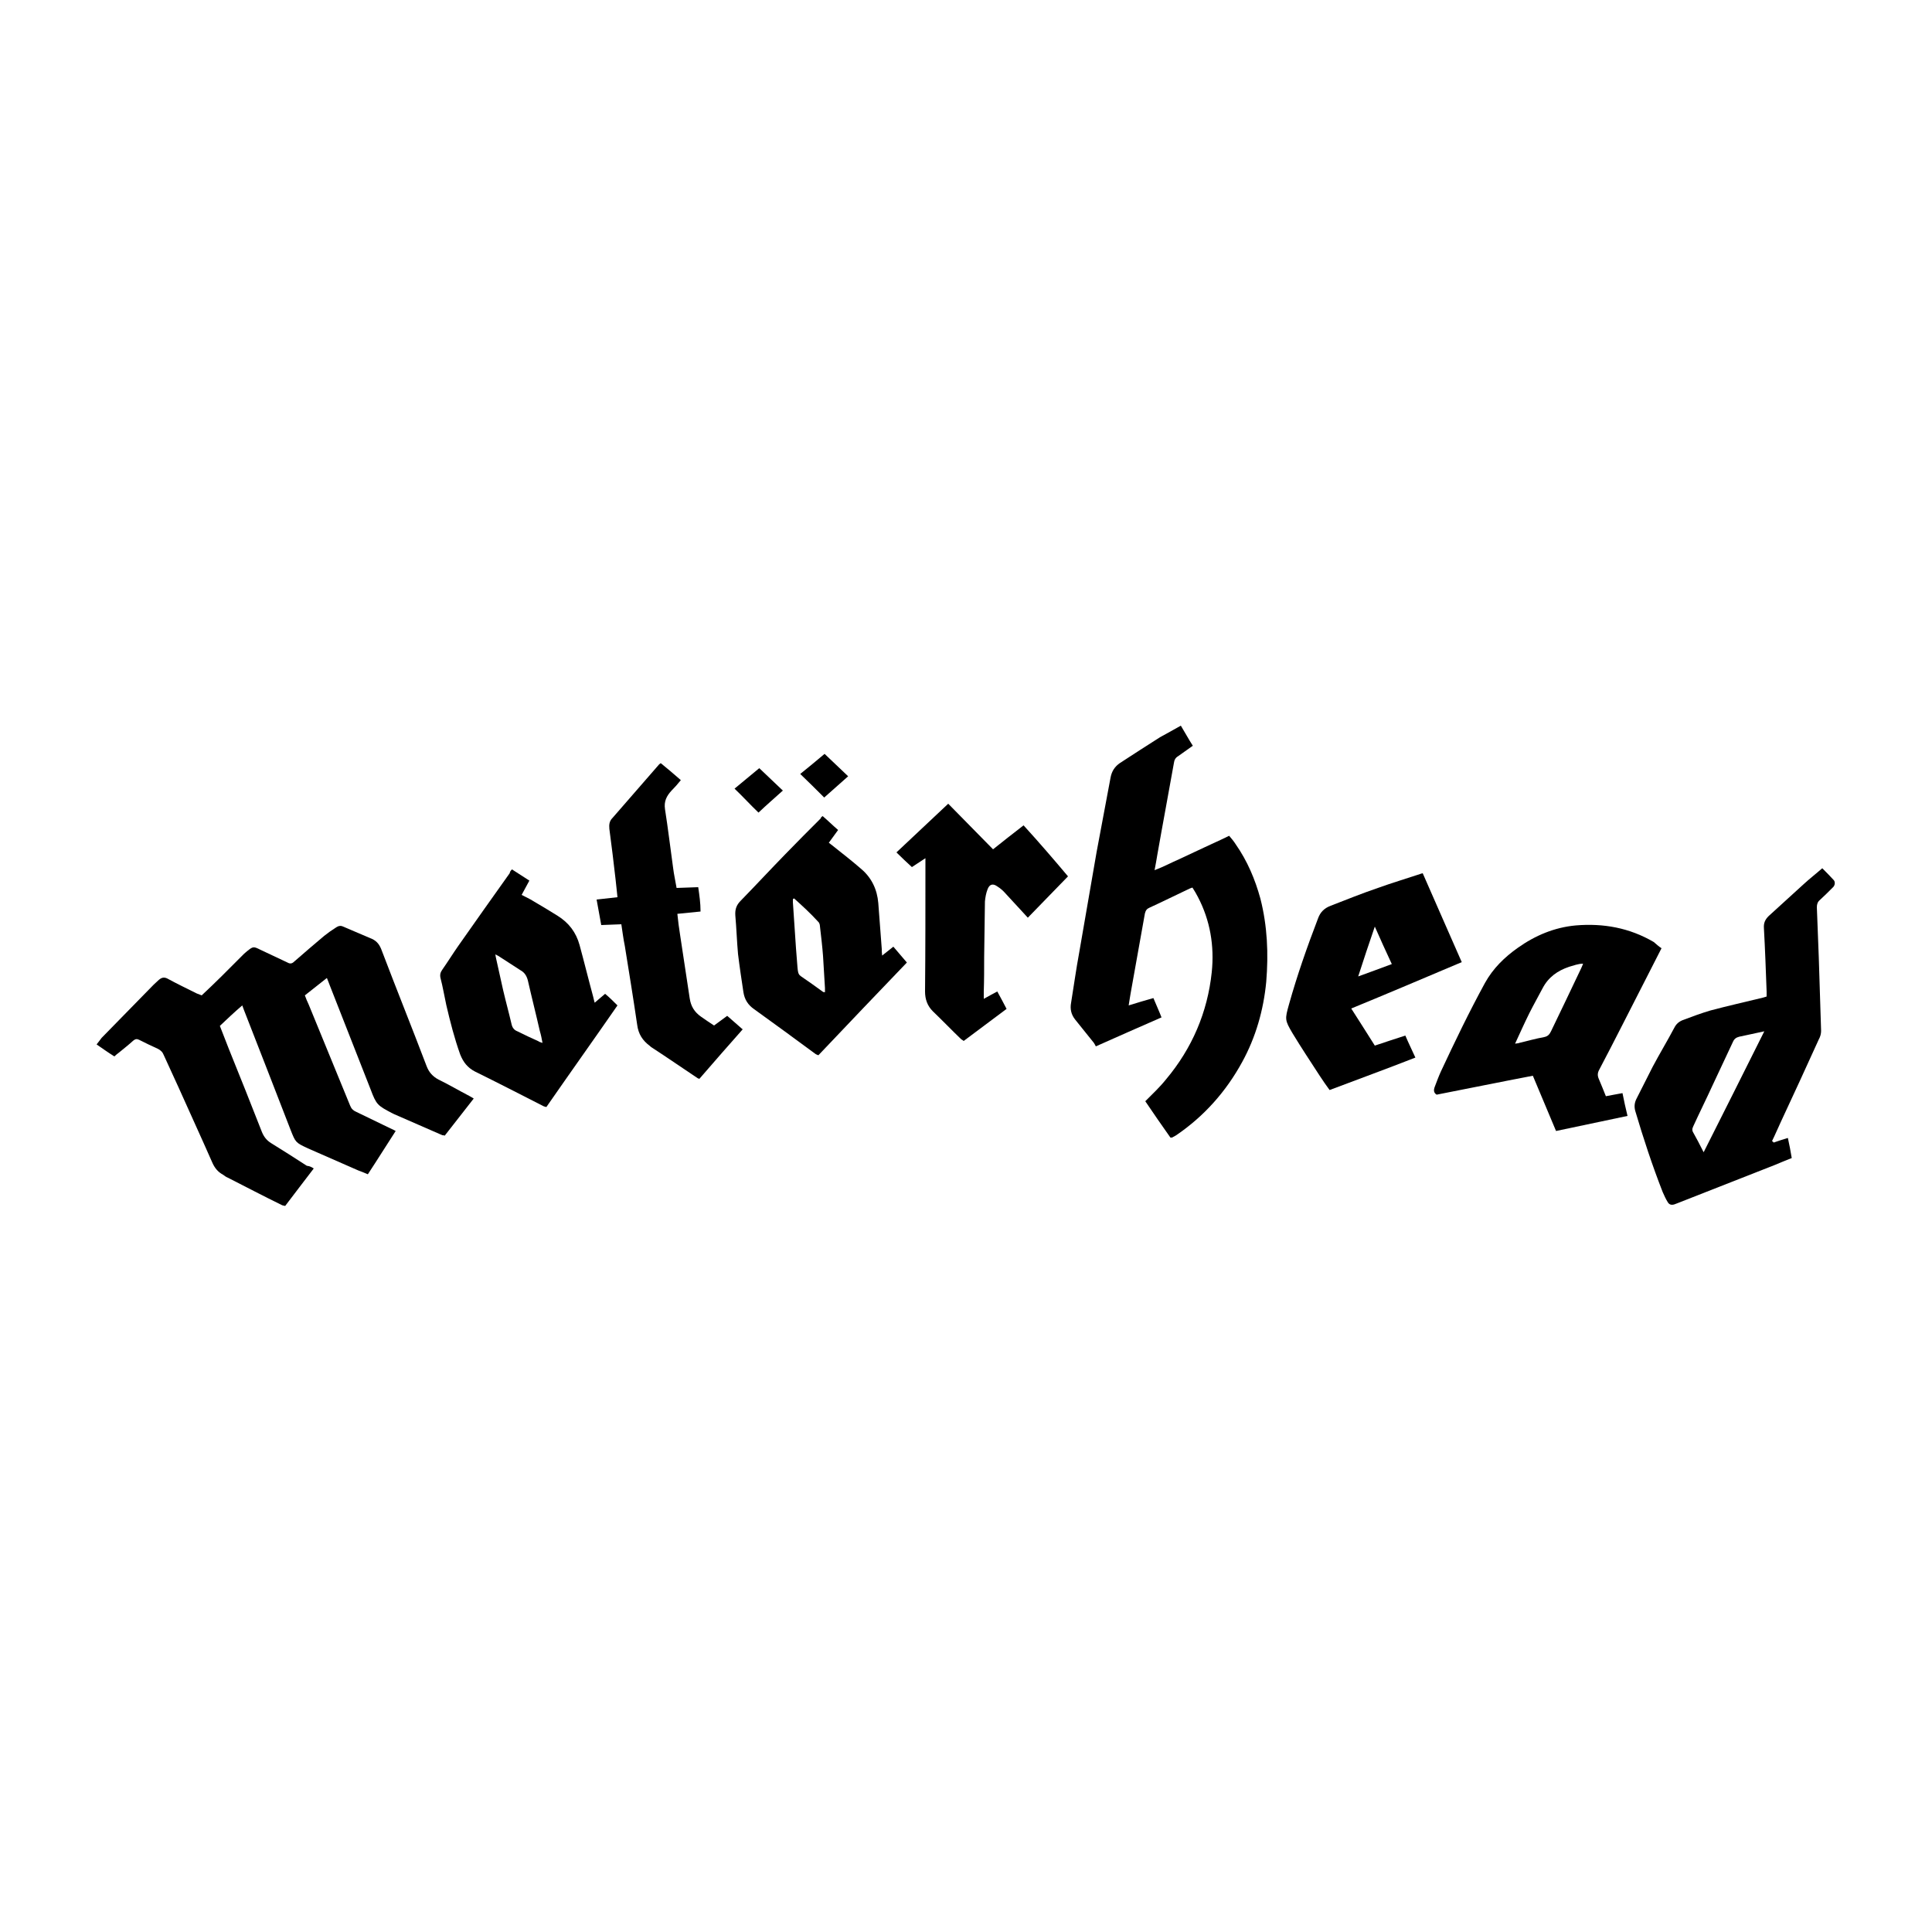
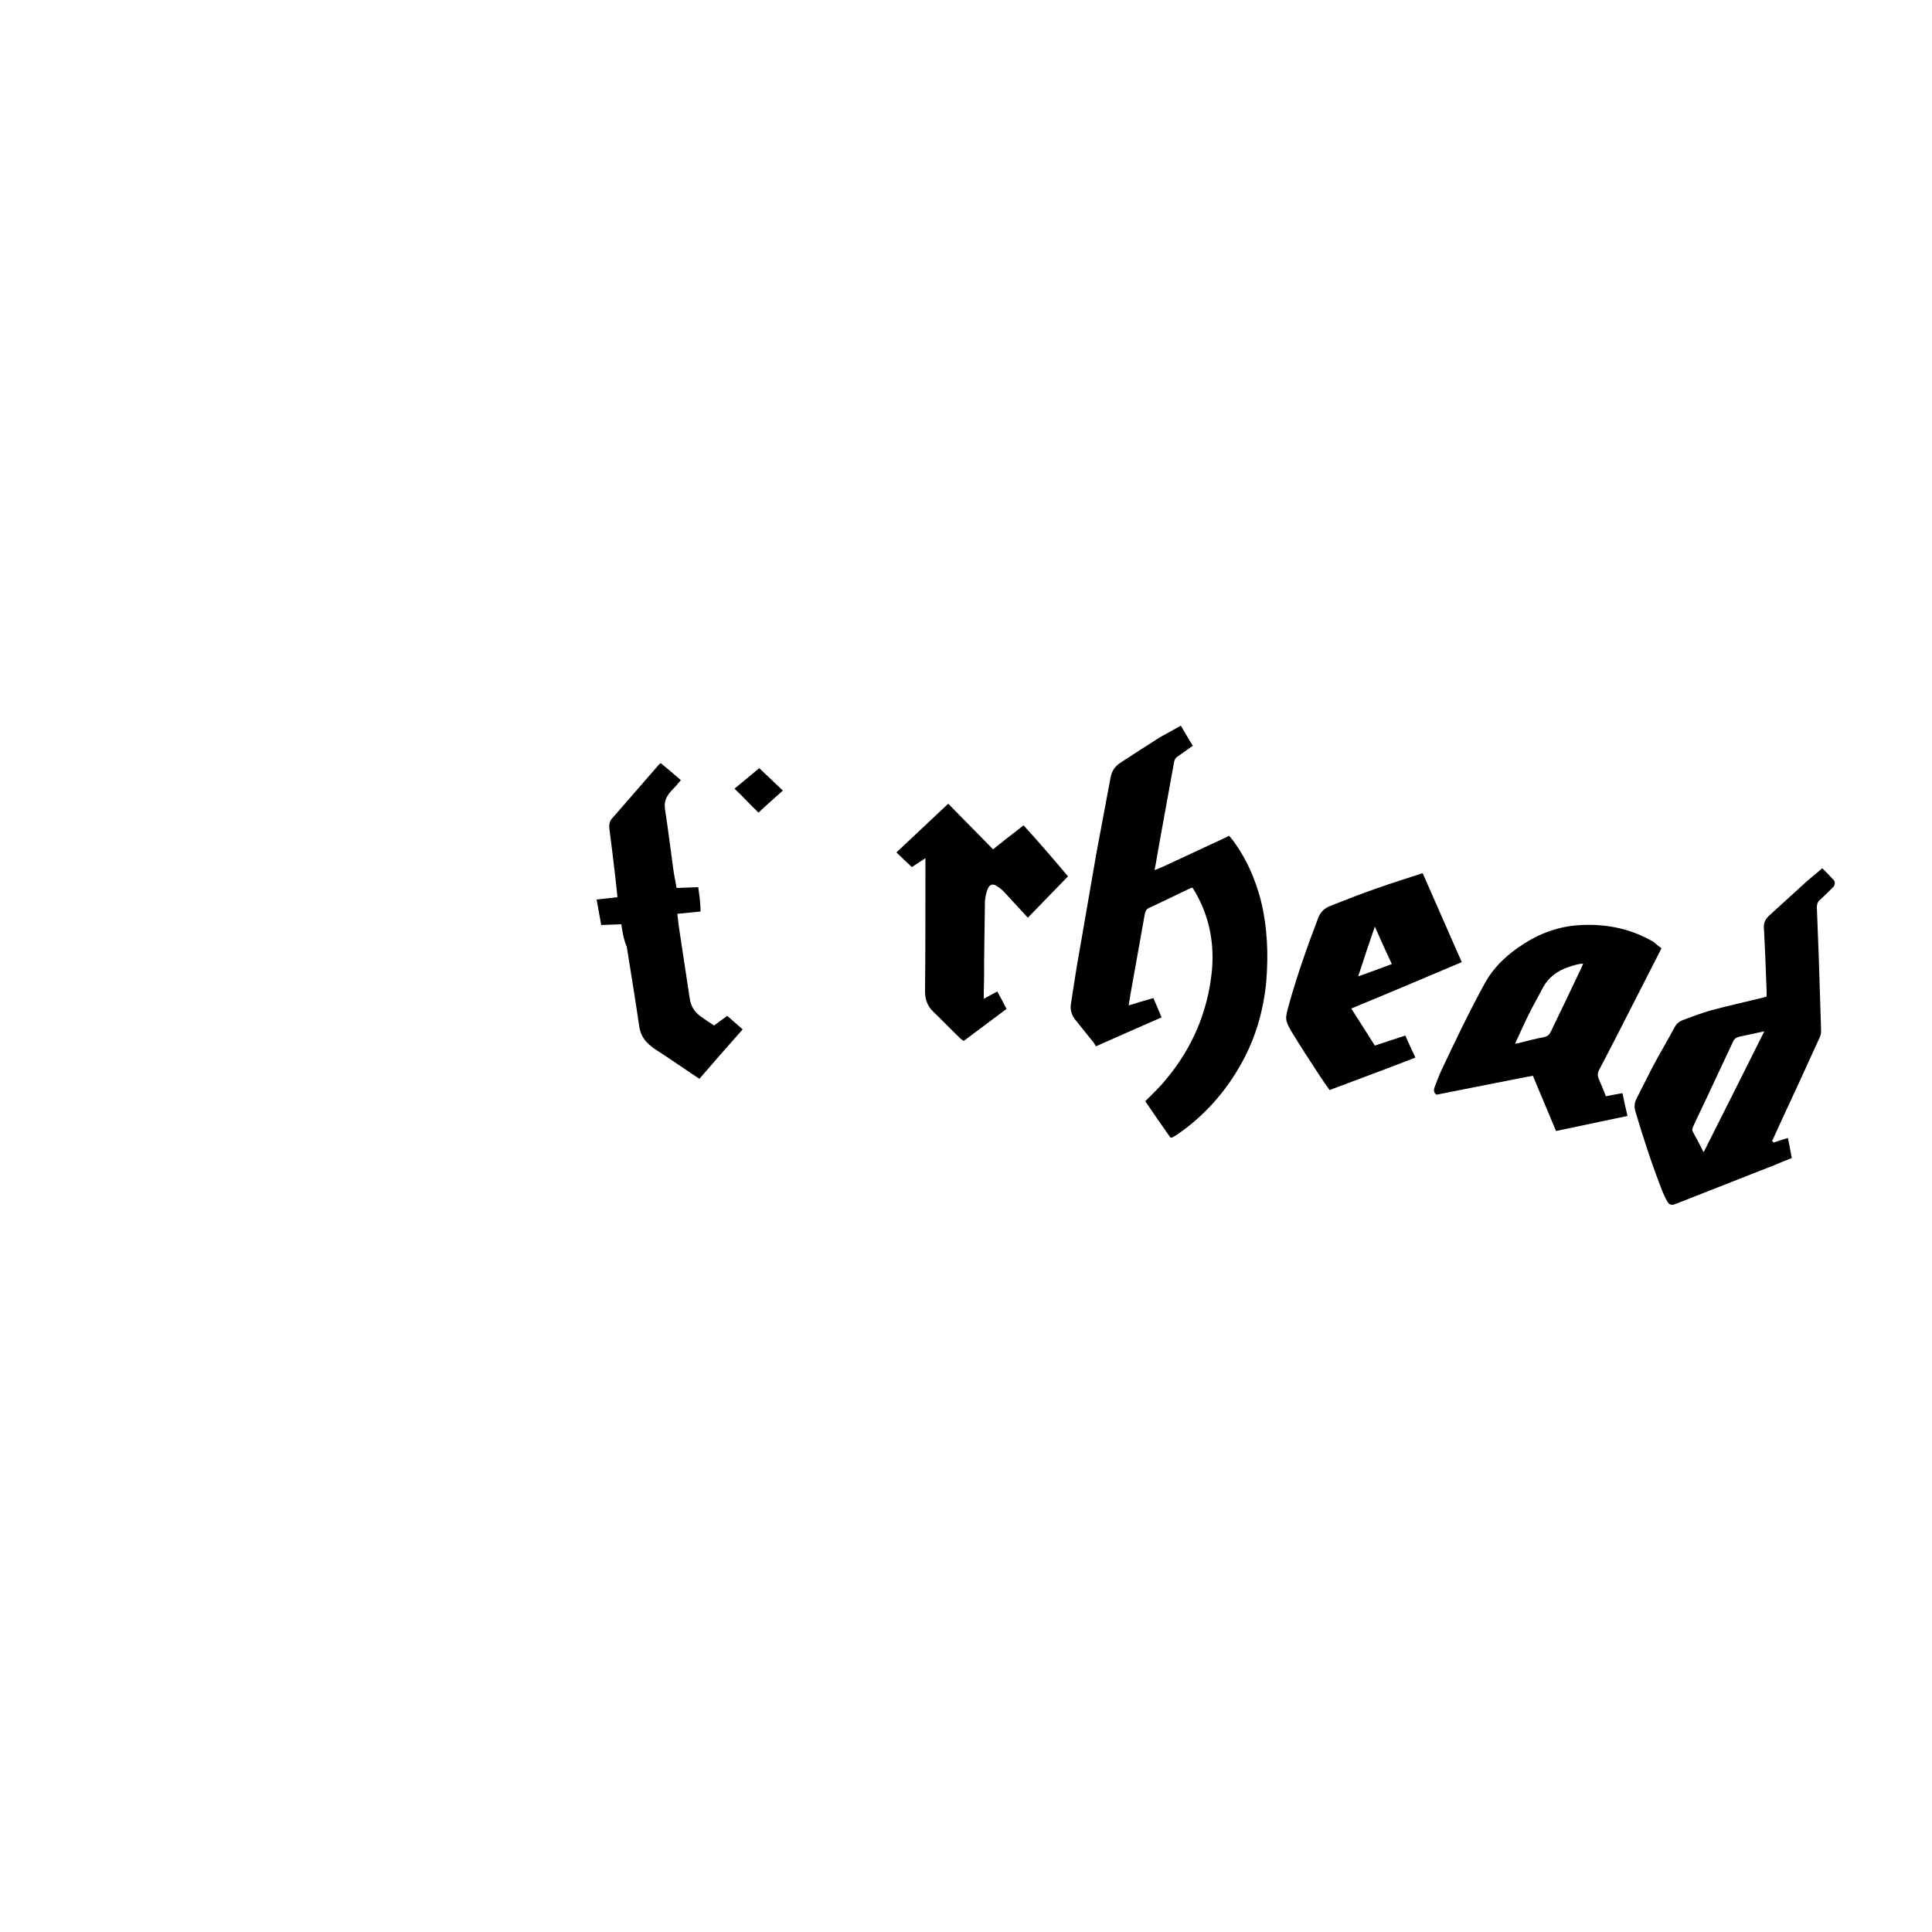
<svg xmlns="http://www.w3.org/2000/svg" version="1.1" id="Calque_1" x="0px" y="0px" viewBox="0 0 500 500" style="enable-background:new 0 0 500 500;" xml:space="preserve">
  <style type="text/css">
	.st0{stroke:#000000;stroke-width:4;stroke-linecap:round;stroke-linejoin:round;stroke-miterlimit:10;}
	.st1{fill:#070707;}
	.st2{fill:#FFFFFF;}
</style>
  <g>
-     <path d="M81.2,302.4c-2.5,3.3-5,6.5-7.4,9.7c-0.3-0.1-0.6-0.1-0.8-0.2c-4.7-2.3-9.3-4.7-14-7.1c-0.5-0.2-0.9-0.5-1.3-0.8   c-1.3-0.7-2.1-1.7-2.7-3c-2.9-6.6-5.9-13.1-8.8-19.6c-1.3-2.8-2.5-5.5-3.8-8.3c-0.3-0.8-0.8-1.3-1.6-1.7c-1.6-0.7-3.2-1.5-4.8-2.3   c-0.6-0.3-1-0.2-1.5,0.2c-1.2,1.1-2.5,2.1-3.7,3.1c-0.4,0.3-0.8,0.6-1.2,1c-1.6-1-3-2-4.6-3.1c0.5-0.6,0.9-1.2,1.3-1.7   c4.5-4.6,9-9.2,13.5-13.8c0.4-0.4,0.9-0.8,1.3-1.2c0.8-0.7,1.5-0.8,2.5-0.2c2.4,1.3,4.9,2.5,7.3,3.7c0.5,0.2,1,0.4,1.3,0.5   c1.9-1.8,3.6-3.4,5.3-5.1c1.9-1.9,3.8-3.8,5.7-5.7c0.2-0.2,0.5-0.4,0.7-0.6c1.6-1.3,1.7-1.3,3.5-0.4c2.3,1.1,4.7,2.2,7,3.3   c0.7,0.4,1.2,0.3,1.8-0.3c2.5-2.2,5.1-4.4,7.7-6.6c1-0.8,2-1.5,3.1-2.2c0.6-0.4,1.2-0.5,1.8-0.2c2.5,1.1,5,2.1,7.5,3.2   c1.3,0.6,2,1.6,2.5,3c3.8,10,7.8,19.9,11.6,29.9c0.6,1.6,1.6,2.7,3.1,3.5c2.7,1.3,5.2,2.8,7.9,4.2c0.4,0.2,0.7,0.4,1.2,0.7   c-2.5,3.2-5,6.4-7.5,9.6c-0.2-0.1-0.4-0.1-0.6-0.1c-4.2-1.8-8.4-3.7-12.6-5.5c-0.1-0.1-0.2-0.1-0.4-0.2c-3.8-2-4.1-2.2-5.6-6.2   c-3.5-9-7.1-18-10.6-27c-0.2-0.5-0.4-1.1-0.7-1.8c-1.9,1.5-3.8,3-5.7,4.5c0.3,0.8,0.6,1.6,1,2.4c3.6,8.7,7.1,17.4,10.7,26.1   c0.3,0.8,0.8,1.3,1.5,1.6c3.1,1.5,6.2,3,9.3,4.5c0.3,0.1,0.6,0.3,1,0.5c-2.4,3.7-4.7,7.4-7.2,11.2c-0.9-0.4-1.7-0.7-2.5-1   c-4.3-1.9-8.7-3.8-13-5.7c-3.2-1.5-3.2-1.5-4.5-4.8c-4-10.4-8.1-20.8-12.1-31.1c-0.1-0.3-0.2-0.6-0.4-1.1c-2,1.7-3.9,3.5-5.8,5.3   c0.8,2,1.5,3.9,2.3,5.9c2.9,7.2,5.8,14.4,8.6,21.6c0.5,1.2,1.2,2.1,2.3,2.8c3.1,1.9,6.2,3.9,9.3,5.9   C80.3,301.8,80.7,302.1,81.2,302.4z" />
    <path d="M305.6,187.8c1.1,1.8,2,3.5,3.1,5.2c-1.3,0.9-2.5,1.8-3.8,2.7c-0.7,0.4-1,1-1.1,1.8c-1.4,7.9-2.9,15.8-4.3,23.8   c-0.2,1.2-0.4,2.4-0.7,3.9c2.4-0.9,4.4-2,6.5-2.9c2.1-1,4.3-2,6.4-3c2.1-1,4.2-1.9,6.4-3c0.6,0.7,1.2,1.4,1.7,2.2   c3,4.3,5,9,6.4,14.1c1.8,7.1,2.1,14.2,1.5,21.5c-0.7,7.3-2.7,14.3-6.2,20.7c-4.2,7.7-9.9,14.1-17.1,19c-0.3,0.2-0.7,0.4-1.1,0.6   c-0.1,0-0.2,0-0.4,0c-2.2-3.1-4.4-6.3-6.5-9.4c1.9-1.9,3.8-3.7,5.4-5.7c6.7-8,10.7-17.3,11.8-27.7c0.7-6.8-0.4-13.4-3.6-19.5   c-0.4-0.8-0.9-1.6-1.4-2.4c-0.3,0.1-0.6,0.2-0.8,0.3c-3.4,1.6-6.8,3.3-10.3,4.9c-0.7,0.3-1,0.7-1.2,1.5c-1.2,6.9-2.5,13.8-3.7,20.7   c-0.2,1-0.3,2-0.5,3.1c2.2-0.7,4.3-1.3,6.4-1.9c0.7,1.7,1.4,3.2,2.1,5c-5.7,2.5-11.2,4.9-17,7.5c-0.1-0.2-0.3-0.6-0.5-0.9   c-1.6-2-3.2-4-4.9-6.1c-1-1.3-1.3-2.7-1-4.3c0.7-4.3,1.3-8.7,2.1-13c1.5-8.7,3-17.3,4.5-26c1.2-6.4,2.4-12.8,3.6-19.2   c0.3-1.7,1.1-2.9,2.4-3.8c3.4-2.2,6.9-4.5,10.4-6.7C301.8,189.9,303.7,188.9,305.6,187.8z" />
    <path d="M459,295.7c1.2-0.4,2.3-0.8,3.7-1.2c0.4,1.8,0.7,3.4,1,5.2c-1.5,0.6-3,1.2-4.4,1.8c-8.4,3.3-16.8,6.6-25.2,9.9   c-0.3,0.1-0.5,0.2-0.8,0.3c-0.7,0.2-1.3,0.1-1.7-0.6c-0.5-0.8-0.9-1.7-1.3-2.6c-2.7-6.9-5-13.9-7.1-21c-0.3-1.1-0.2-2.1,0.3-3.1   c1.4-2.8,2.8-5.5,4.2-8.3c1.8-3.4,3.8-6.7,5.6-10.1c0.5-1,1.2-1.6,2.2-2c2.4-0.9,4.8-1.8,7.2-2.5c4.5-1.2,9-2.2,13.5-3.3   c0.3-0.1,0.6-0.2,1-0.3c0-0.4,0-0.8,0-1.3c-0.2-5.5-0.4-10.9-0.7-16.4c-0.1-1.3,0.3-2.2,1.2-3.1c3-2.7,6-5.5,9-8.2   c1.5-1.4,3.2-2.7,4.9-4.2c1,1,2,2,3,3.1c0.4,0.5,0.3,1.4-0.3,1.9c-1.1,1.1-2.2,2.2-3.3,3.2c-0.6,0.5-0.8,1.1-0.8,1.9   c0.2,4.3,0.3,8.7,0.5,13c0.2,6.3,0.4,12.7,0.6,19c0,0.7-0.2,1.5-0.6,2.2c-3.2,7.1-6.5,14.2-9.8,21.3c-0.8,1.7-1.5,3.4-2.3,5   C458.9,295.5,459,295.6,459,295.7z M440.9,298.2c5.3-10.5,10.4-20.7,15.7-31.3c-2.4,0.5-4.5,1-6.5,1.4c-0.8,0.2-1.3,0.6-1.6,1.3   c-1.8,3.8-3.5,7.5-5.3,11.3c-1.6,3.5-3.3,6.9-4.9,10.4c-0.2,0.5-0.5,0.9-0.2,1.6C439,294.5,439.9,296.2,440.9,298.2z" />
    <path d="M430,245.4c-1.7,3.4-3.4,6.6-5,9.8c-3.7,7.2-7.3,14.4-11.1,21.6c-0.5,0.9-0.5,1.6-0.1,2.5c0.6,1.4,1.2,2.9,1.8,4.4   c1.4-0.3,2.8-0.5,4.3-0.8c0.4,2,0.8,3.9,1.3,5.9c-6.2,1.3-12.3,2.6-18.5,3.9c-2-4.8-4-9.5-6-14.3c-8.4,1.6-16.7,3.3-24.9,4.9   c-0.8-0.5-0.8-1.2-0.5-2c0.5-1.3,1-2.7,1.6-4c3.6-7.7,7.3-15.4,11.4-22.9c2.1-3.8,5.1-6.7,8.5-9.1c4.5-3.2,9.5-5.3,15-5.8   c7.1-0.6,13.9,0.6,20.2,4.3C428.6,244.3,429.2,244.9,430,245.4z M392.1,270.1c0.6-0.1,0.9-0.1,1.1-0.2c2.1-0.5,4.2-1.1,6.4-1.5   c1-0.2,1.4-0.7,1.8-1.5c2.6-5.4,5.2-10.8,7.8-16.3c0.2-0.4,0.3-0.7,0.5-1.2c-1.3,0-2.5,0.5-3.6,0.8c-3,1-5.4,2.7-6.9,5.6   c-1.1,2.1-2.3,4.2-3.4,6.4C394.5,264.8,393.4,267.3,392.1,270.1z" />
-     <path d="M132.5,225c1.5,1,3,1.9,4.5,2.9c-0.7,1.3-1.3,2.4-2,3.7c1.1,0.6,2.1,1,3,1.6c2.1,1.2,4.2,2.5,6.3,3.8   c2.9,1.8,4.8,4.3,5.7,7.6c1.2,4.4,2.3,8.9,3.5,13.3c0.1,0.4,0.2,0.9,0.4,1.6c0.9-0.8,1.8-1.5,2.7-2.3c1.1,0.9,2.1,1.9,3.2,3   c-6.1,8.8-12.3,17.5-18.4,26.3c-0.3-0.1-0.5-0.1-0.7-0.2c-5.9-3-11.9-6.1-17.8-9c-1.9-1-3-2.4-3.8-4.4c-1.5-4.2-2.6-8.5-3.6-12.8   c-0.5-2.3-0.9-4.7-1.5-7c-0.2-0.9,0-1.5,0.5-2.2c1.4-2,2.7-4.1,4.1-6.1c4.4-6.3,8.9-12.6,13.3-18.8   C132,225.5,132.2,225.3,132.5,225z M140.4,269.9c-0.2-1.1-0.4-2.1-0.7-3.1c-1-4.4-2.1-8.7-3.1-13.1c-0.3-1.1-0.8-2-1.9-2.6   c-1.7-1.1-3.4-2.2-5.1-3.3c-0.4-0.3-0.8-0.5-1.4-0.8c0.1,0.5,0.1,0.8,0.2,1.1c0.6,2.7,1.2,5.4,1.8,8.1c0.7,3,1.5,5.9,2.2,8.9   c0.2,0.9,0.7,1.5,1.5,1.8c1.8,0.9,3.7,1.8,5.5,2.6C139.6,269.7,139.9,269.7,140.4,269.9z" />
-     <path d="M212.9,211.2c1.4,1.2,2.6,2.4,4,3.6c-0.8,1.1-1.6,2.2-2.4,3.3c0.3,0.2,0.6,0.5,0.9,0.7c2.5,2,5.1,4,7.5,6.1   c2.7,2.3,4.1,5.3,4.4,8.8c0.3,4,0.6,7.9,0.9,11.9c0,0.5,0,0.9,0.1,1.7c1-0.8,1.9-1.5,2.9-2.3c1.2,1.4,2.3,2.7,3.5,4.1   c-7.7,8-15.3,16-22.9,24c-0.3-0.1-0.5-0.2-0.7-0.3c-5.3-3.9-10.6-7.8-15.9-11.6c-1.6-1.1-2.5-2.5-2.8-4.4c-0.5-3.3-1-6.6-1.4-9.9   c-0.3-3.3-0.4-6.6-0.7-10c-0.1-1.6,0.3-2.7,1.4-3.8c3.9-4,7.7-8.1,11.6-12.1c3-3.1,6-6.1,9.1-9.2   C212.4,211.6,212.6,211.4,212.9,211.2z M205.5,232.5c-0.1,0.1-0.2,0.1-0.3,0.2c0,0.3,0,0.5,0,0.8c0.3,4,0.5,7.9,0.8,11.9   c0.1,1.7,0.3,3.4,0.4,5.1c0.1,0.8,0.1,1.6,0.8,2.1c1.9,1.3,3.9,2.7,5.8,4.1c0.1,0.1,0.3,0,0.5,0.1c0-0.4,0-0.8,0-1.1   c-0.2-2.8-0.3-5.5-0.5-8.3c-0.2-2.6-0.5-5.1-0.8-7.7c0-0.4-0.2-1-0.5-1.2C209.7,236.3,207.6,234.4,205.5,232.5z" />
    <path d="M349.7,261c2.1,3.3,4.1,6.4,6.1,9.6c2.6-0.9,5.2-1.7,7.9-2.6c0.8,1.9,1.7,3.7,2.6,5.7c-7.4,2.9-14.8,5.6-22.2,8.4   c-0.9-1.2-1.7-2.4-2.5-3.6c-2.4-3.7-4.8-7.3-7.1-11.1c-2-3.4-2-3.6-0.9-7.5c2.1-7.5,4.7-14.9,7.5-22.2c0.6-1.7,1.7-2.7,3.3-3.3   c4.1-1.6,8.1-3.2,12.2-4.6c3.6-1.3,7.3-2.4,10.9-3.6c0.2-0.1,0.3-0.1,0.7-0.2c3.3,7.6,6.7,15.2,10.1,23   C368.6,253.1,359.2,257.1,349.7,261z M360.2,249.5c-1.5-3.2-2.9-6.3-4.4-9.7c-1.5,4.4-2.9,8.5-4.3,12.9   C354.5,251.6,357.3,250.6,360.2,249.5z" />
-     <path d="M160.8,239.2c-1.8,0.1-3.4,0.1-5.2,0.2c-0.4-2.2-0.8-4.3-1.2-6.6c1.8-0.2,3.5-0.4,5.4-0.6c-0.2-1.6-0.3-3.2-0.5-4.7   c-0.5-4.3-1-8.6-1.6-13c-0.1-1.1,0-2,0.8-2.8c4-4.6,8.1-9.3,12.1-13.9c0.1-0.1,0.2-0.1,0.4-0.3c1.7,1.4,3.4,2.8,5.2,4.4   c-0.8,1-1.6,1.9-2.4,2.7c-1.3,1.4-2,2.8-1.7,4.8c0.8,5.1,1.4,10.2,2.1,15.2c0.2,1.7,0.6,3.4,0.9,5.2c1.9-0.1,3.7-0.1,5.6-0.2   c0.3,2.1,0.6,4.1,0.6,6.3c-2,0.2-4,0.4-6,0.6c0.2,1.9,0.4,3.6,0.7,5.4c0.8,5.5,1.7,11,2.5,16.5c0.3,2,1.2,3.5,2.9,4.7   c1.1,0.8,2.2,1.5,3.4,2.3c1.1-0.8,2.2-1.6,3.4-2.5c1.3,1.1,2.6,2.3,4,3.5c-3.8,4.3-7.5,8.5-11.2,12.8c-0.2-0.1-0.4-0.1-0.5-0.2   c-3.9-2.6-7.8-5.3-11.8-7.9c-0.2-0.1-0.4-0.3-0.5-0.4c-1.9-1.4-3-3.1-3.3-5.5c-1-6.8-2.1-13.6-3.2-20.4   C161.3,242.9,161.1,241.1,160.8,239.2z" />
+     <path d="M160.8,239.2c-1.8,0.1-3.4,0.1-5.2,0.2c-0.4-2.2-0.8-4.3-1.2-6.6c1.8-0.2,3.5-0.4,5.4-0.6c-0.2-1.6-0.3-3.2-0.5-4.7   c-0.5-4.3-1-8.6-1.6-13c-0.1-1.1,0-2,0.8-2.8c4-4.6,8.1-9.3,12.1-13.9c0.1-0.1,0.2-0.1,0.4-0.3c1.7,1.4,3.4,2.8,5.2,4.4   c-0.8,1-1.6,1.9-2.4,2.7c-1.3,1.4-2,2.8-1.7,4.8c0.8,5.1,1.4,10.2,2.1,15.2c0.2,1.7,0.6,3.4,0.9,5.2c1.9-0.1,3.7-0.1,5.6-0.2   c0.3,2.1,0.6,4.1,0.6,6.3c-2,0.2-4,0.4-6,0.6c0.2,1.9,0.4,3.6,0.7,5.4c0.8,5.5,1.7,11,2.5,16.5c0.3,2,1.2,3.5,2.9,4.7   c1.1,0.8,2.2,1.5,3.4,2.3c1.1-0.8,2.2-1.6,3.4-2.5c1.3,1.1,2.6,2.3,4,3.5c-3.8,4.3-7.5,8.5-11.2,12.8c-3.9-2.6-7.8-5.3-11.8-7.9c-0.2-0.1-0.4-0.3-0.5-0.4c-1.9-1.4-3-3.1-3.3-5.5c-1-6.8-2.1-13.6-3.2-20.4   C161.3,242.9,161.1,241.1,160.8,239.2z" />
    <path d="M276.4,226.8c-3.5,3.6-6.9,7.1-10.4,10.7c-0.4-0.4-0.7-0.8-1.1-1.2c-1.6-1.7-3.1-3.4-4.7-5.1c-0.6-0.7-1.3-1.3-2.1-1.8   c-1.1-0.8-2-0.6-2.5,0.7c-0.4,1-0.6,2.1-0.7,3.2c-0.1,4.8-0.1,9.6-0.2,14.4c0,3,0,5.9-0.1,8.9c0,0.5,0,1.1,0,1.9   c1.3-0.7,2.3-1.3,3.5-1.9c0.8,1.5,1.6,2.9,2.4,4.5c-3.7,2.8-7.4,5.5-11.1,8.3c-0.2-0.2-0.4-0.3-0.6-0.4c-2.5-2.4-4.9-4.9-7.4-7.3   c-1.4-1.4-2-3.1-2-5.1c0.1-10.8,0.1-21.6,0.1-32.3c0-0.6,0-1.3,0-2.2c-1.2,0.8-2.3,1.5-3.5,2.3c-1.3-1.2-2.6-2.4-4-3.8   c4.5-4.2,8.9-8.4,13.4-12.6c3.9,4,7.7,7.8,11.6,11.8c2.6-2.1,5.2-4.1,7.9-6.2C269,218.1,272.7,222.4,276.4,226.8z" />
-     <path d="M207.1,200.3c2.2-1.8,4.2-3.4,6.3-5.2c2,1.9,4,3.8,6.1,5.8c-2.1,1.9-4.2,3.7-6.2,5.5C211.3,204.4,209.3,202.4,207.1,200.3z   " />
    <path d="M196.5,198.8c2.1,2,4,3.8,6.1,5.8c-2.1,1.9-4.2,3.7-6.3,5.7c-2.1-2-4-4.1-6.2-6.2C192.3,202.3,194.3,200.6,196.5,198.8z" />
  </g>
</svg>